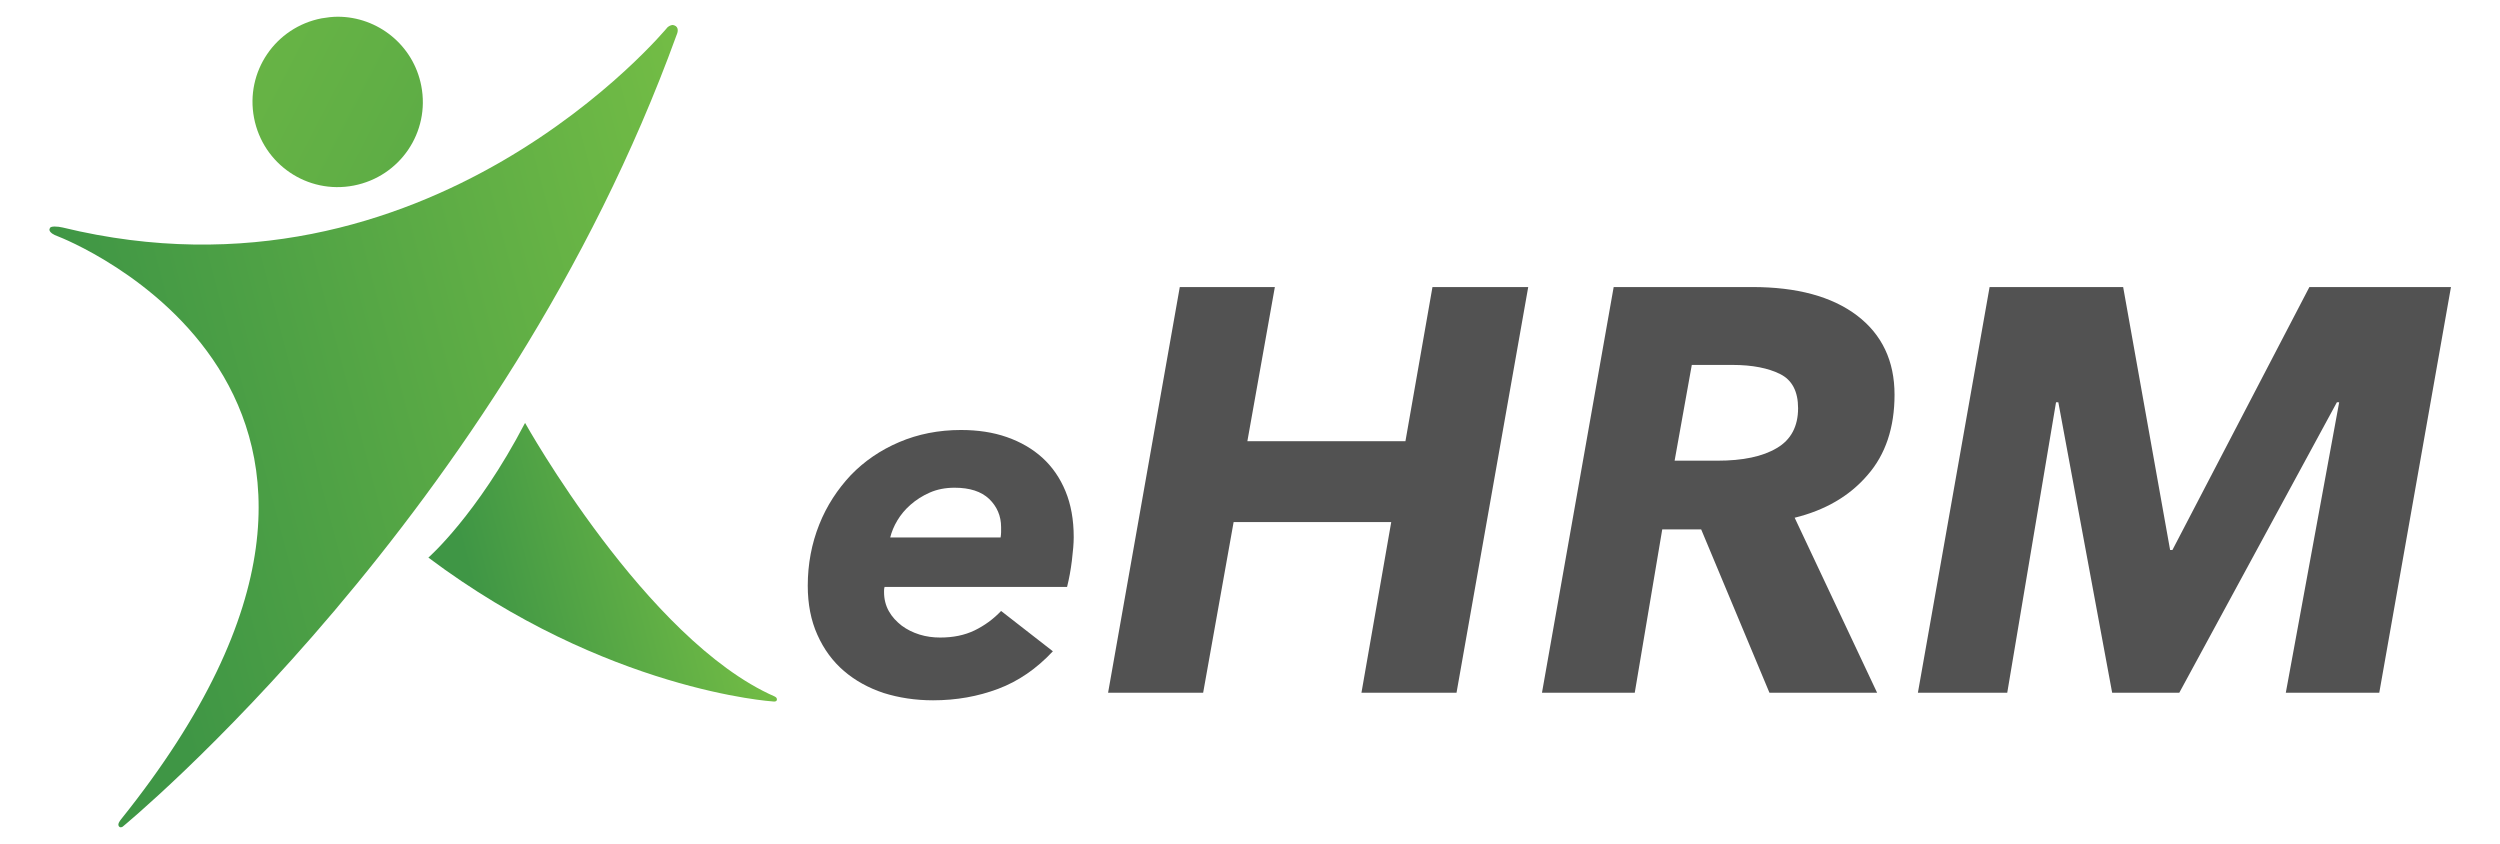
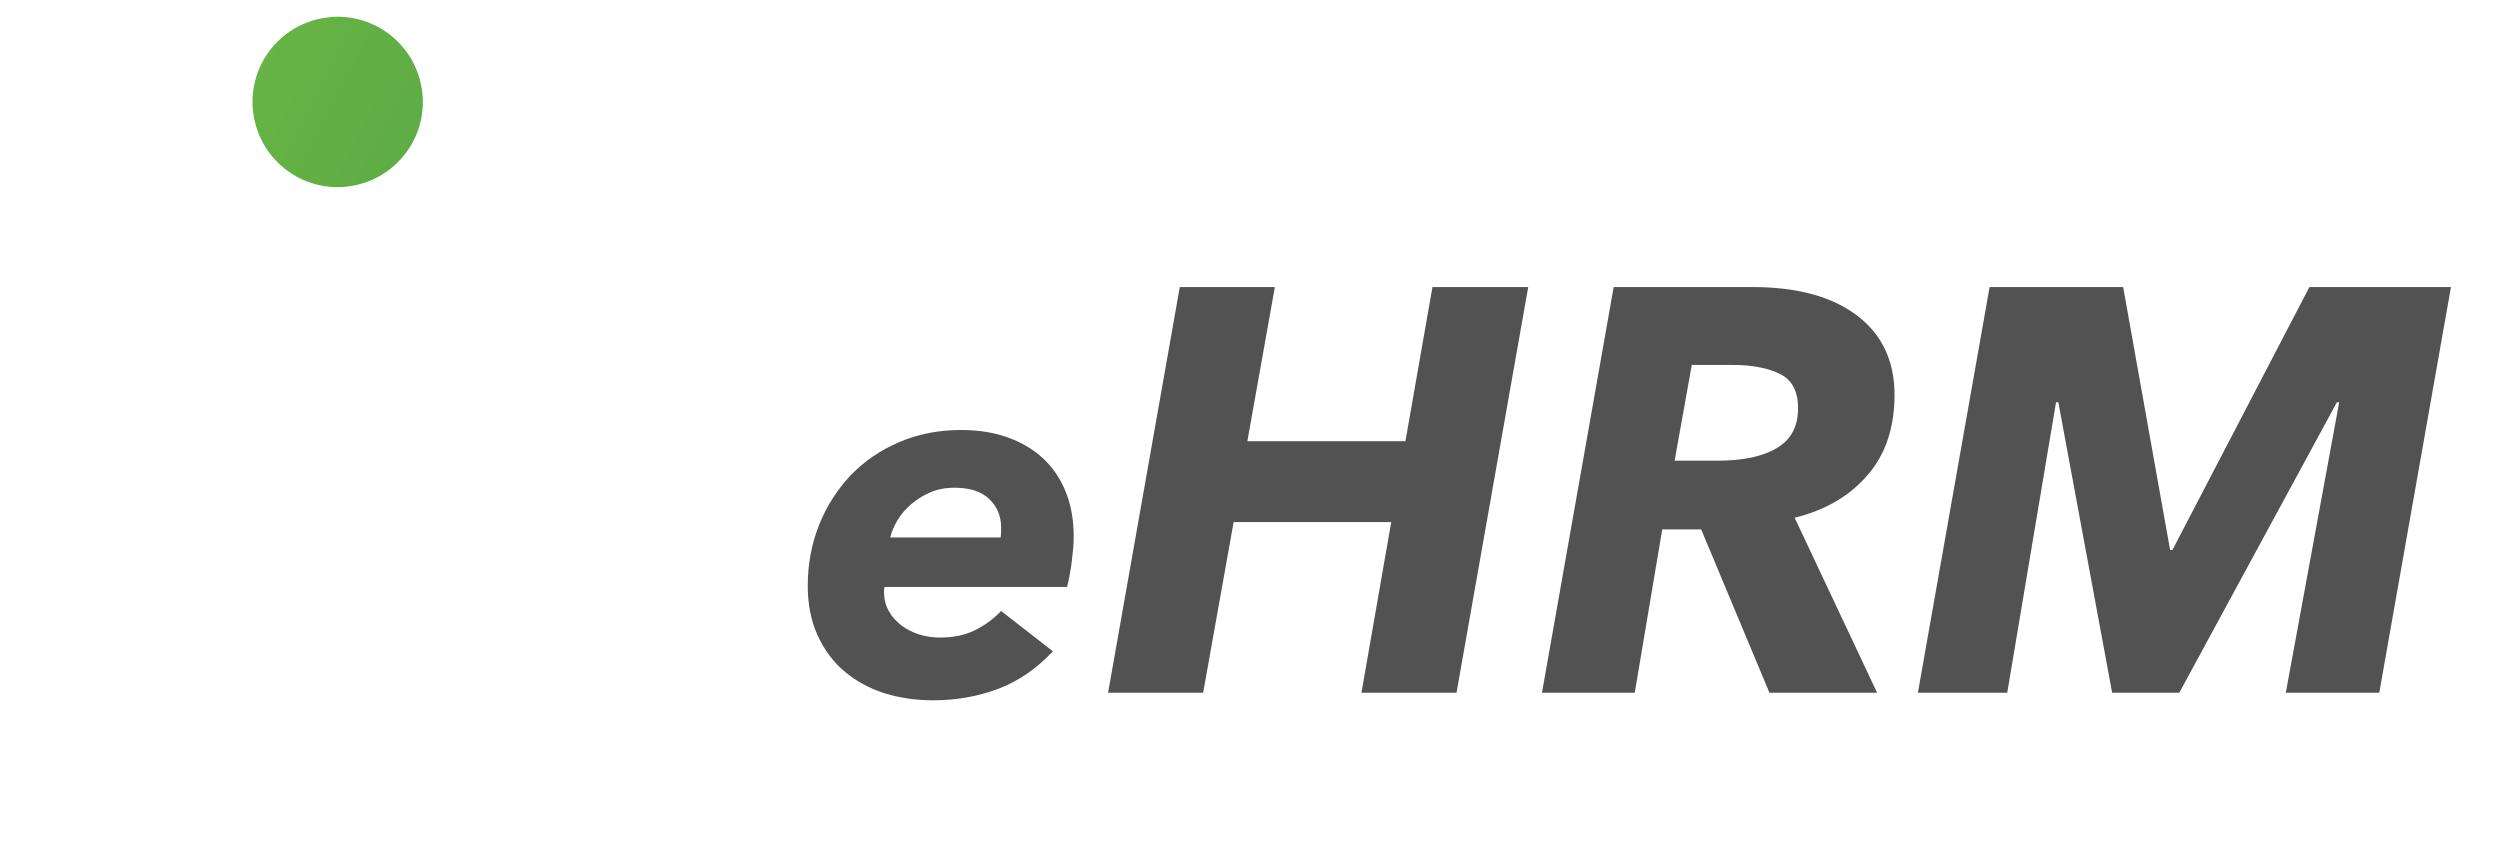
<svg xmlns="http://www.w3.org/2000/svg" xmlns:xlink="http://www.w3.org/1999/xlink" version="1.1" id="Layer_1" x="0px" y="0px" viewBox="0 0 1091.3 368.5" style="enable-background:new 0 0 1091.3 368.5;" xml:space="preserve">
  <style type="text/css">
	.st0{fill:#525252;}
	
		.st1{clip-path:url(#SVGID_00000119796298937277601030000009324886856084915360_);fill:url(#SVGID_00000157309837449252931430000018188137866400026044_);}
	
		.st2{clip-path:url(#SVGID_00000071527726257538049810000016531755712299230099_);fill:url(#SVGID_00000113324481036672284930000015089908445380801443_);}
	
		.st3{clip-path:url(#SVGID_00000018225779478219833140000007807580446107207327_);fill:url(#SVGID_00000183223573071434466640000002548033983154772110_);}
</style>
  <g>
    <g>
      <path class="st0" d="M386.1,256.4c-0.2,0.6-0.2,1.3-0.2,2c0,3.1,0.7,5.9,2.1,8.4c1.4,2.5,3.3,4.5,5.6,6.3c2.3,1.7,4.9,3,7.8,3.9    c2.9,0.9,5.9,1.3,9,1.3c5.7,0,10.6-1,15-3.1c4.3-2.1,8.2-4.9,11.6-8.5l22.6,17.6c-7.1,7.6-15.1,13.1-23.9,16.4    c-8.8,3.3-18.2,5-28.4,5c-7.7,0-14.9-1.1-21.6-3.2c-6.6-2.2-12.4-5.4-17.3-9.6c-4.9-4.2-8.8-9.5-11.6-15.8    c-2.8-6.2-4.2-13.4-4.2-21.4c0-9.5,1.7-18.4,5-26.7c3.3-8.3,8-15.4,13.8-21.6c5.9-6.1,12.9-10.9,21.1-14.4    c8.2-3.5,17.2-5.3,27-5.3c7.3,0,14,1,20,3.1c6,2.1,11.2,5.1,15.5,9c4.3,3.9,7.7,8.8,10.1,14.6c2.4,5.8,3.6,12.5,3.6,20.1    c0,2.7-0.3,6.1-0.8,10.2c-0.5,4.1-1.2,7.9-2.1,11.5H386.1z M436.8,234.5c0.1-0.7,0.2-1.5,0.2-2.2c0-0.7,0-1.5,0-2.2    c0-4.9-1.8-9-5.2-12.3c-3.5-3.3-8.5-4.9-15.1-4.9c-4,0-7.6,0.7-10.8,2.1c-3.2,1.4-6,3.2-8.4,5.3c-2.4,2.1-4.3,4.4-5.8,6.9    c-1.5,2.5-2.5,5-3.1,7.4H436.8z" />
    </g>
    <g>
      <path class="st0" d="M594.3,302.4l13-74.5h-68.8l-13.3,74.5h-41.5L515,125.3h41.5l-12,67.3h69l11.8-67.3h41.8l-31.3,177.1H594.3z" />
      <path class="st0" d="M819.4,302.4h-47l-29.8-71.3h-17l-12,71.3h-40.5l31.3-177.1h60.5c19.5,0,34.7,4.1,45.7,12.4    c10.9,8.3,16.4,19.8,16.4,34.6c0,14.3-3.9,26.1-11.8,35.1c-7.8,9.1-18.4,15.3-31.8,18.6L819.4,302.4z M749.6,201.1    c11.2,0,19.8-1.8,26-5.5c6.2-3.6,9.3-9.5,9.3-17.4c0-7.3-2.6-12.3-7.8-14.9c-5.2-2.6-12.1-4-20.8-4h-17.8l-7.5,41.8H749.6z" />
      <path class="st0" d="M997.8,302.4l23.3-126.8h-1l-68.8,126.8H922l-23.5-126.8h-1l-21.3,126.8h-39l31.3-177.1h58.3l20.5,114.8h1    l59.8-114.8h61.8l-31.3,177.1H997.8z" />
    </g>
    <g>
      <defs>
        <path id="SVGID_1_" d="M140.4,8c-20.2,3.9-33.4,23.3-29.5,43.5c3.9,20.2,23.3,33.4,43.5,29.5c20.2-3.9,33.4-23.3,29.5-43.5     c-3.4-17.8-19-30.2-36.5-30.2C145.1,7.3,142.8,7.6,140.4,8" />
      </defs>
      <clipPath id="SVGID_00000107561248124980156510000014658560200759962248_">
        <use xlink:href="#SVGID_1_" style="overflow:visible;" />
      </clipPath>
      <linearGradient id="SVGID_00000098915421644963901560000015481347848478552192_" gradientUnits="userSpaceOnUse" x1="216.074" y1="626.061" x2="221.119" y2="626.061" gradientTransform="matrix(-94.878 -48.993 48.993 -94.878 -9710.833 70193.578)">
        <stop offset="0" style="stop-color:#3F9645" />
        <stop offset="0.123" style="stop-color:#3F9645" />
        <stop offset="1" style="stop-color:#79C145" />
      </linearGradient>
      <polygon style="clip-path:url(#SVGID_00000107561248124980156510000014658560200759962248_);fill:url(#SVGID_00000098915421644963901560000015481347848478552192_);" points="    219.4,23.7 124,-25.6 75.4,68.6 170.8,117.8   " />
    </g>
    <g>
      <defs>
        <path id="SVGID_00000028289850779562718980000006758615639015484819_" d="M291.4,11.9c0,0-104,126.4-264.1,87.4     c-2.1-0.5-5.3-0.7-5.5,0.3c0,0-1.6,1.8,3.8,3.7c0,0,176.8,67.8,27.2,254.4c-0.5,0.7-1.6,2-0.9,3c0.4,0.6,1,0.5,1.6,0.2     c0,0,165.8-136,241.8-345.5c0.2-0.5,1.3-2.8-0.3-4c-0.5-0.3-1-0.5-1.4-0.5C292.7,11,292,11.4,291.4,11.9" />
      </defs>
      <clipPath id="SVGID_00000105425592932347154640000004715169393553838260_">
        <use xlink:href="#SVGID_00000028289850779562718980000006758615639015484819_" style="overflow:visible;" />
      </clipPath>
      <linearGradient id="SVGID_00000057862099150527461480000016113815764526763400_" gradientUnits="userSpaceOnUse" x1="210.126" y1="619.54" x2="215.171" y2="619.54" gradientTransform="matrix(69.915 -18.384 18.384 69.915 -26071.754 -39226.996)">
        <stop offset="0" style="stop-color:#3F9645" />
        <stop offset="0.123" style="stop-color:#3F9645" />
        <stop offset="1" style="stop-color:#79C145" />
      </linearGradient>
-       <polygon style="clip-path:url(#SVGID_00000105425592932347154640000004715169393553838260_);fill:url(#SVGID_00000057862099150527461480000016113815764526763400_);" points="    38,429.3 382.6,338.6 278.6,-56.9 -66,33.7   " />
    </g>
    <g>
      <defs>
-         <path id="SVGID_00000044900717219829952000000004057796256408079289_" d="M187,243.4c77.6,58.2,150.4,62.8,150.4,62.8     c0.6,0.1,1.5,0.1,1.7-0.6c0.2-0.9-0.4-1.3-1-1.6c-56-24.6-108.9-119.4-108.9-119.4C208.2,224.9,187,243.4,187,243.4" />
-       </defs>
+         </defs>
      <clipPath id="SVGID_00000168076453847703874630000015372369550622721197_">
        <use xlink:href="#SVGID_00000044900717219829952000000004057796256408079289_" style="overflow:visible;" />
      </clipPath>
      <linearGradient id="SVGID_00000101100891074523545590000015680336186903593378_" gradientUnits="userSpaceOnUse" x1="207.962" y1="615.096" x2="213.007" y2="615.096" gradientTransform="matrix(28.343 -7.453 7.453 28.343 -10288.785 -15619.133)">
        <stop offset="0" style="stop-color:#3F9645" />
        <stop offset="0.123" style="stop-color:#3F9645" />
        <stop offset="1" style="stop-color:#79C145" />
      </linearGradient>
      <polygon style="clip-path:url(#SVGID_00000168076453847703874630000015372369550622721197_);fill:url(#SVGID_00000101100891074523545590000015680336186903593378_);" points="    196.8,343.8 369.3,298.4 329.5,147.1 157,192.5   " />
    </g>
  </g>
</svg>